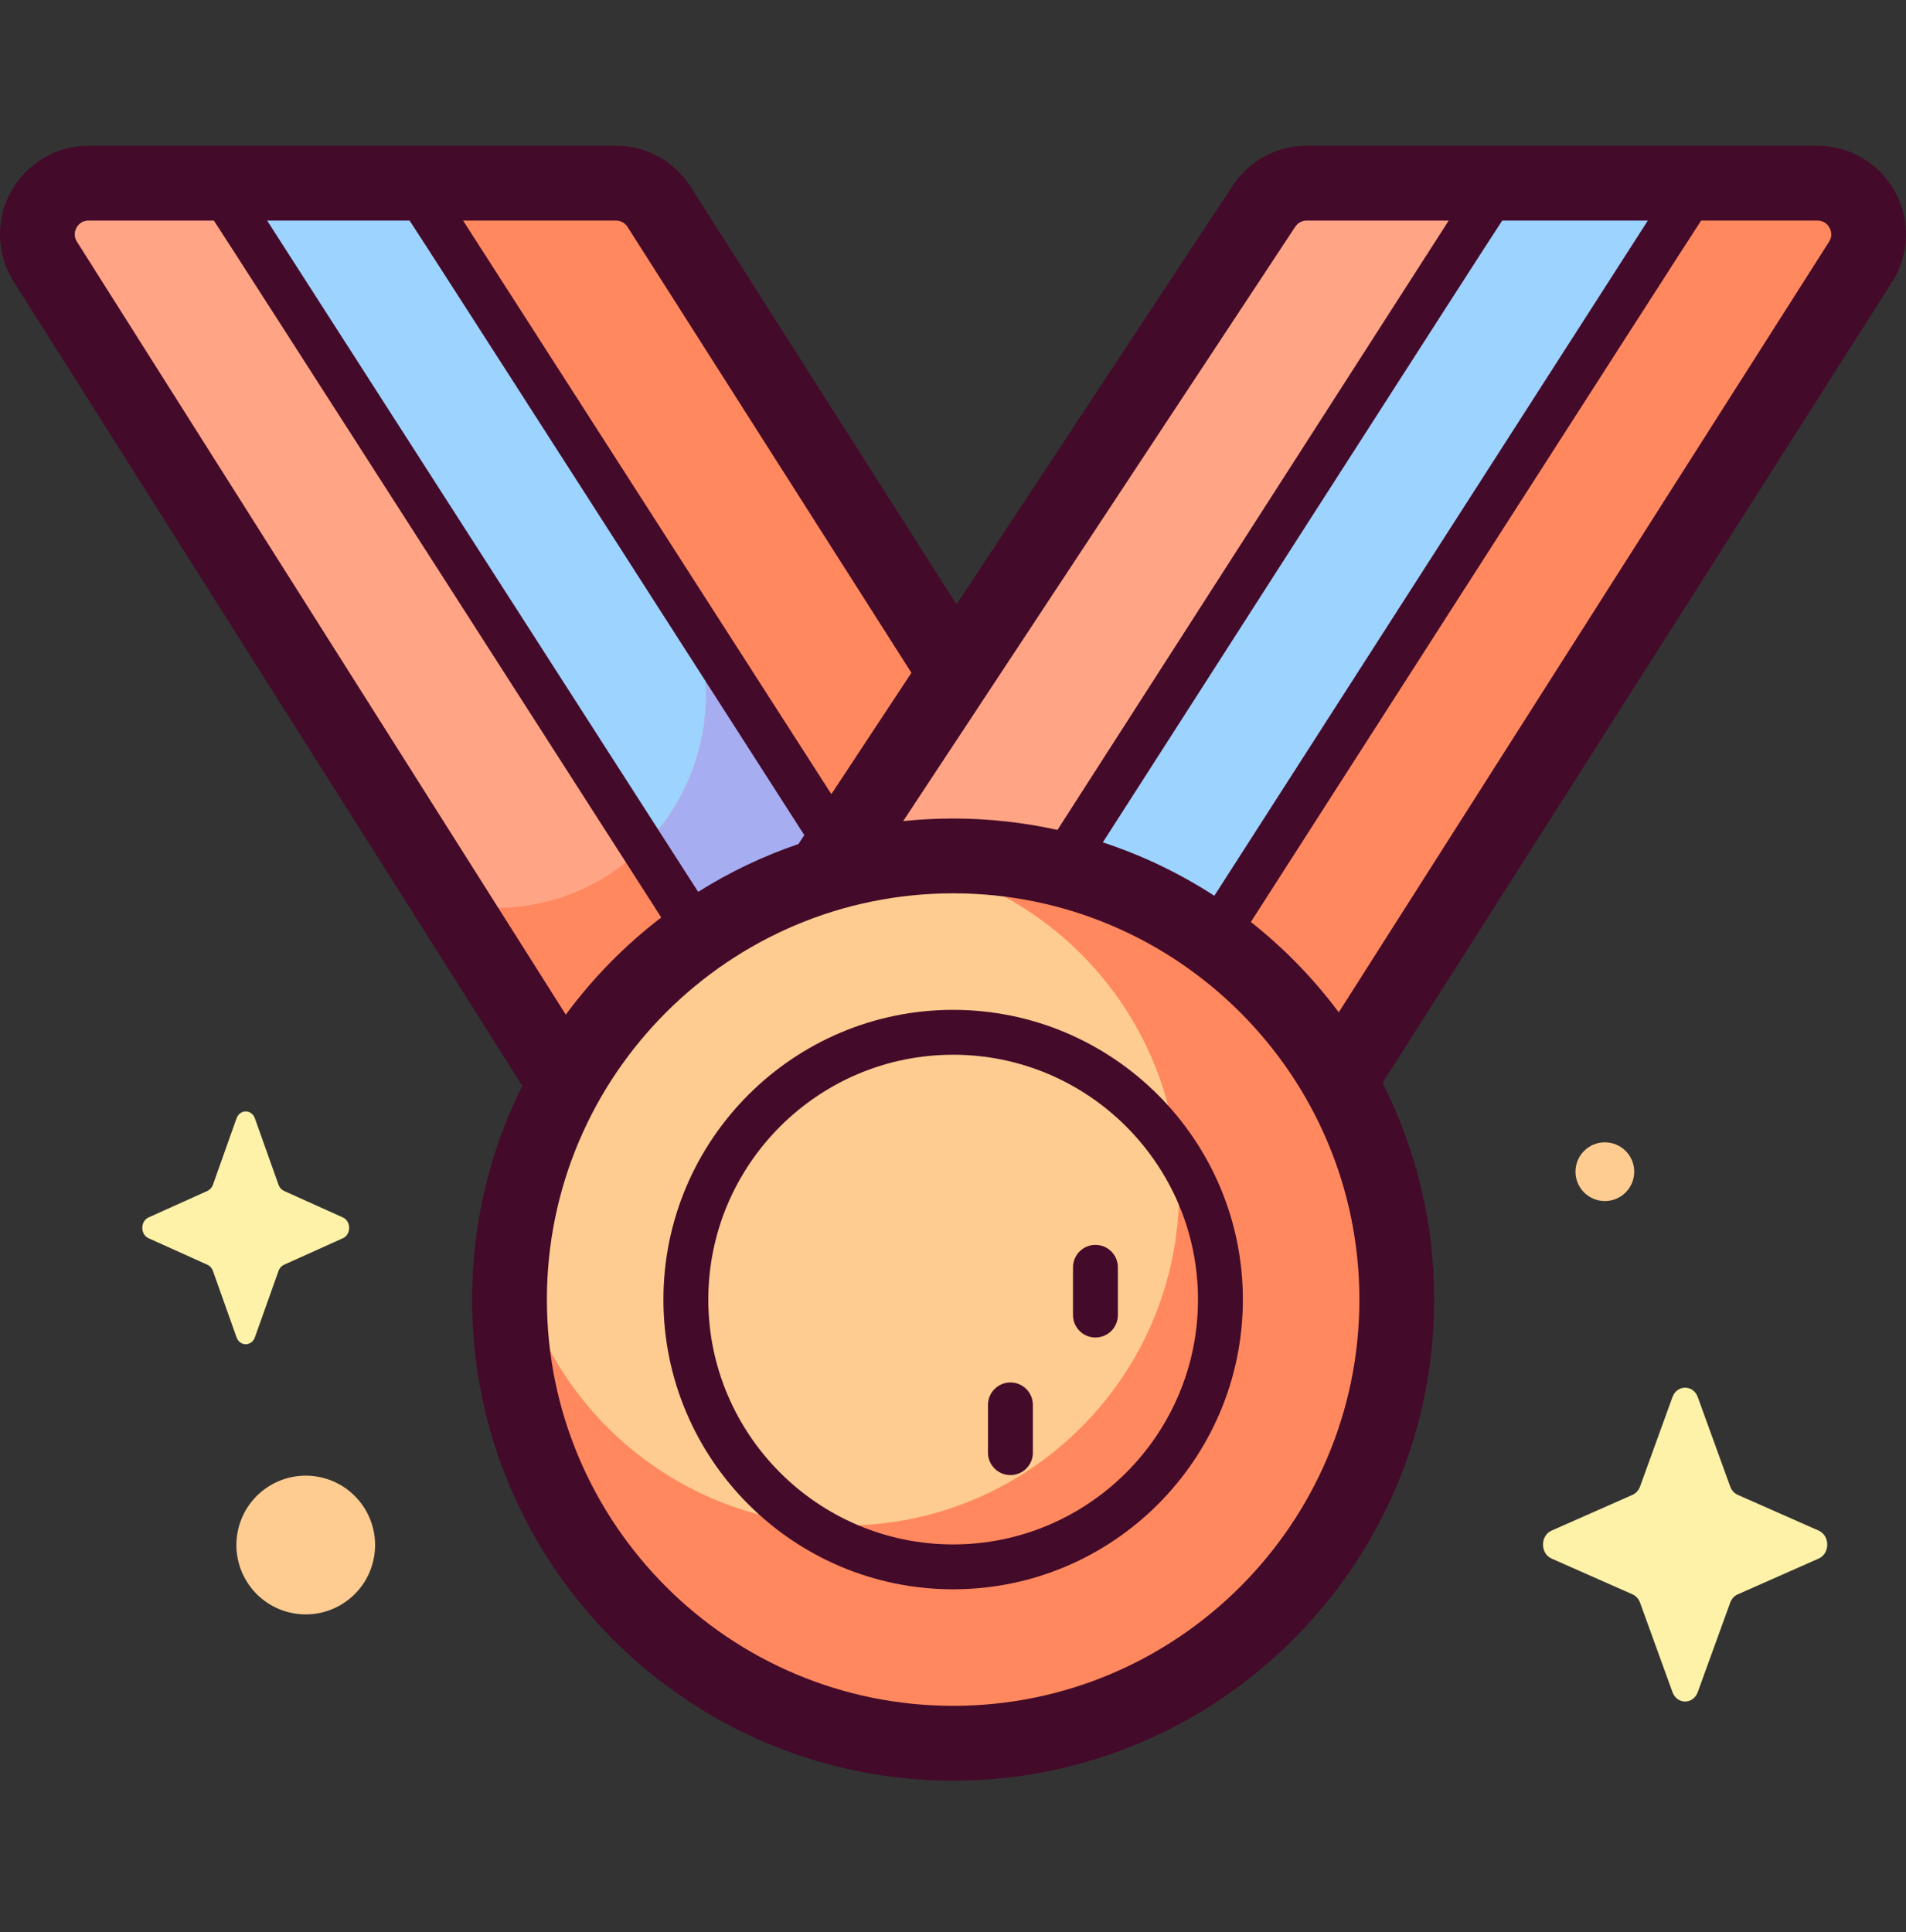
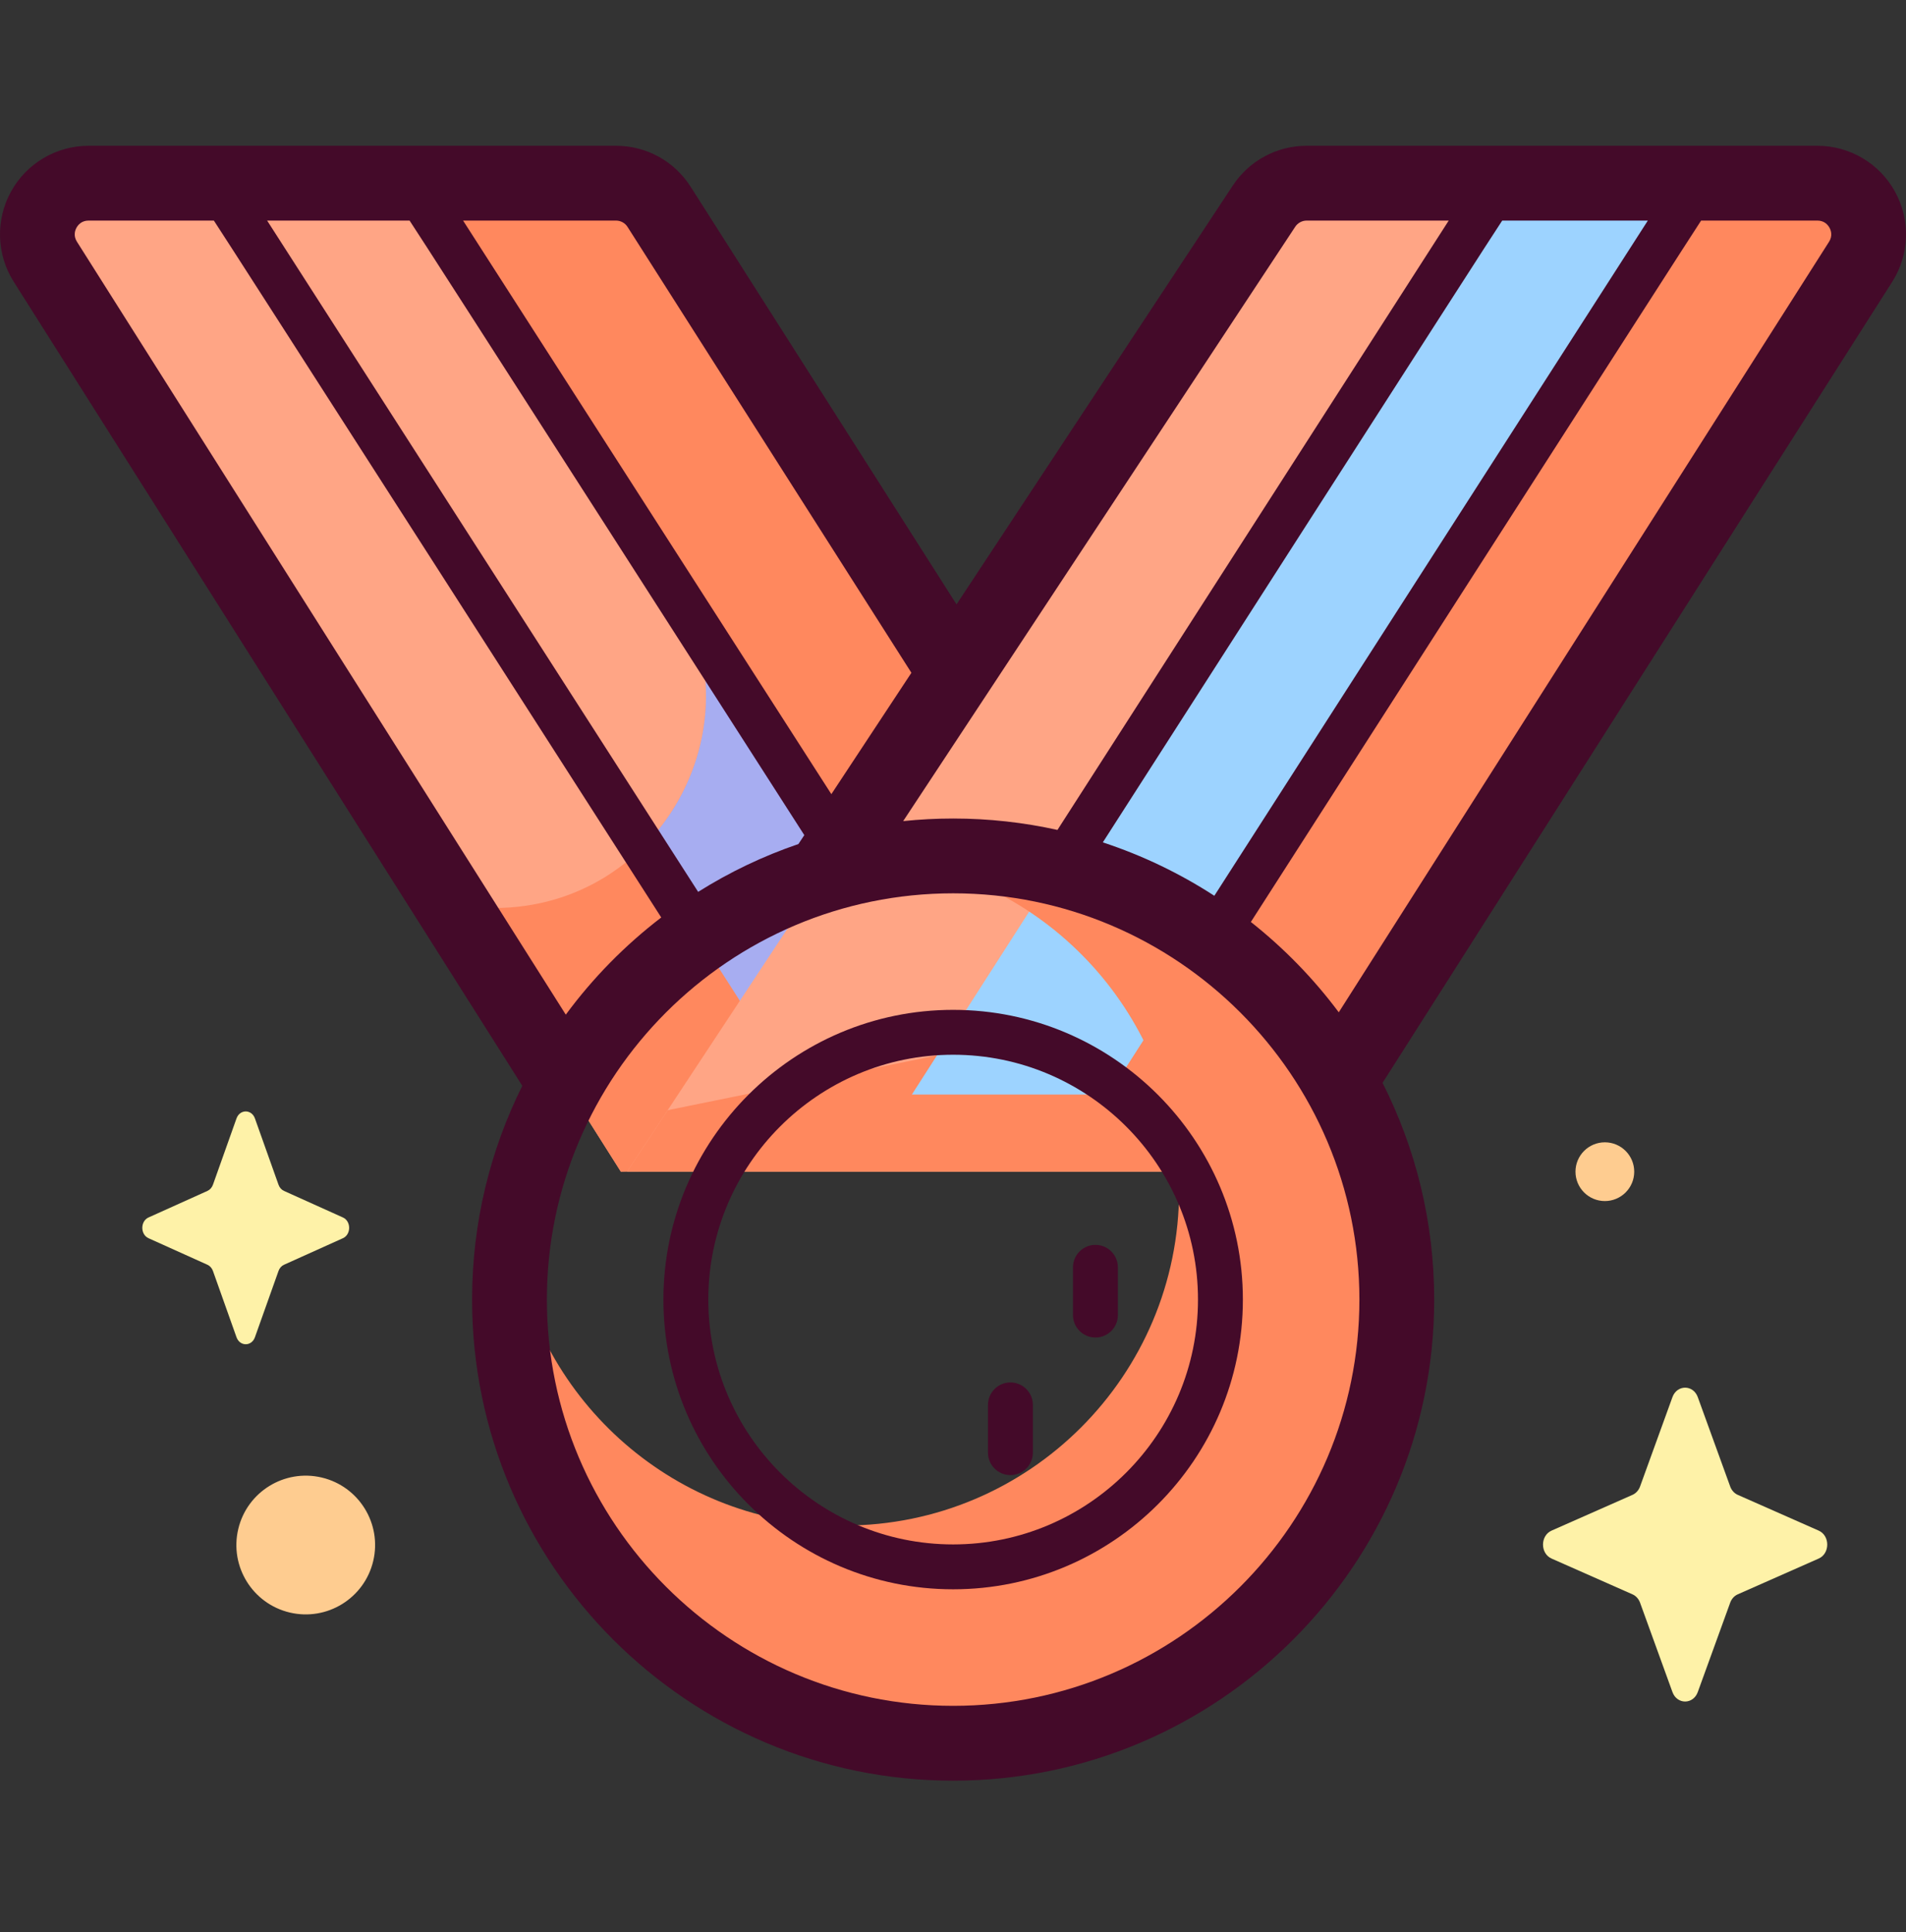
<svg xmlns="http://www.w3.org/2000/svg" width="73" height="74" viewBox="0 0 73 74" fill="none">
  <rect x="0" y="0" width="73" height="74" fill="#333333" stroke="none" />
  <g clip-path="url(#clip0_158_36596)">
    <path d="M3.393 7.016H23.591C24.261 7.016 24.884 7.358 25.244 7.923L48.344 44.205L23.779 44.873L1.736 10.024C0.91 8.718 1.848 7.016 3.393 7.016Z" fill="#FFA585" />
-     <path d="M30.64 41.919H38.176L15.764 6.975H8.228L30.64 41.919Z" fill="#9DD3FF" />
-     <path d="M2.139 8.942C1.779 8.406 1.835 7.807 2.16 7.448C1.435 8.039 1.168 9.125 1.736 10.023L17.392 34.776L2.139 8.942Z" fill="#CB2CFF" />
    <path d="M25.244 7.923C24.884 7.358 24.261 7.016 23.591 7.016H3.392C3.125 7.016 2.877 7.068 2.652 7.158C2.766 7.131 2.888 7.119 3.02 7.129L15.606 8.141C16.024 8.175 16.43 8.422 16.682 8.796L25.653 22.153C29.268 27.536 25.412 34.774 18.927 34.776L17.392 34.776L23.779 44.874L48.344 44.205L25.244 7.923Z" fill="#FF885E" />
    <path d="M26.506 23.791C27.709 26.901 26.802 30.299 24.585 32.48L30.64 41.919H38.176L26.549 23.791H26.506Z" fill="#A7ADF1" />
-     <path d="M69.607 7.016H50.047C49.389 7.016 48.774 7.347 48.411 7.896L24.019 44.874H49.089L71.261 10.028C72.091 8.723 71.154 7.016 69.607 7.016Z" fill="#FFA585" />
+     <path d="M69.607 7.016H50.047C49.389 7.016 48.774 7.347 48.411 7.896L24.019 44.874H49.089L71.261 10.028Z" fill="#FFA585" />
    <path d="M69.607 7.016H65.969L42.788 39.016L25.572 42.519L24.019 44.873H49.089L71.261 10.028C72.091 8.723 71.154 7.016 69.607 7.016Z" fill="#FF885E" />
    <path d="M42.461 41.919H34.925L57.338 6.975H64.874L42.461 41.919Z" fill="#9DD3FF" />
-     <path d="M48.51 61.784C55.144 55.149 55.144 44.392 48.51 37.757C41.875 31.123 31.118 31.123 24.483 37.757C17.849 44.392 17.849 55.149 24.483 61.784C31.118 68.418 41.875 68.418 48.51 61.784Z" fill="#FECC90" />
    <path d="M36.505 32.78C35.749 32.78 35.005 32.83 34.275 32.926C40.437 33.861 45.159 39.18 45.159 45.603C45.159 52.685 39.418 58.426 32.336 58.426C25.914 58.426 20.594 53.704 19.659 47.542C19.564 48.272 19.514 49.016 19.514 49.772C19.514 59.156 27.121 66.764 36.505 66.764C45.89 66.764 53.497 59.156 53.497 49.772C53.497 40.388 45.89 32.78 36.505 32.78Z" fill="#FF885E" />
    <path d="M72.581 7.343C71.985 6.258 70.846 5.583 69.607 5.583H50.047C48.904 5.583 47.845 6.153 47.215 7.108L36.635 23.147L26.453 7.154C25.827 6.17 24.757 5.583 23.591 5.583H3.393C2.156 5.583 1.017 6.256 0.421 7.339C-0.176 8.422 -0.136 9.744 0.525 10.789L20.004 41.585C18.774 44.053 18.081 46.833 18.081 49.772C18.081 59.931 26.346 68.197 36.506 68.197C46.665 68.197 54.93 59.931 54.93 49.772C54.93 46.788 54.216 43.968 52.952 41.472L72.47 10.797C73.135 9.752 73.177 8.429 72.581 7.343ZM42.238 32.262C42.238 32.262 57.439 8.557 57.535 8.448H63.112L46.509 34.307C45.191 33.452 43.758 32.761 42.238 32.262ZM49.607 8.685C49.705 8.537 49.87 8.448 50.047 8.448H55.486L40.501 31.785C39.214 31.5 37.877 31.348 36.506 31.348C35.86 31.348 35.221 31.382 34.592 31.447L49.607 8.685ZM26.739 34.157L10.231 8.448H15.687C15.783 8.557 30.805 31.984 30.805 31.984L30.58 32.325C29.222 32.788 27.934 33.406 26.739 34.157ZM24.036 8.692L34.907 25.767L31.841 30.415L17.736 8.448H23.591C23.772 8.448 23.939 8.539 24.036 8.692ZM2.947 9.258C2.802 9.029 2.874 8.823 2.93 8.721C2.987 8.619 3.121 8.448 3.393 8.448H8.191C8.282 8.557 25.326 35.138 25.326 35.138C23.939 36.2 22.707 37.453 21.67 38.86L2.947 9.258ZM36.506 65.331C27.926 65.331 20.946 58.351 20.946 49.772C20.946 41.193 27.926 34.213 36.506 34.213C45.085 34.213 52.065 41.193 52.065 49.772C52.065 58.352 45.085 65.331 36.506 65.331ZM70.053 9.259L51.275 38.77C50.308 37.475 49.175 36.311 47.908 35.31C47.908 35.31 65.072 8.546 65.153 8.448H69.607C69.879 8.448 70.014 8.62 70.07 8.722C70.126 8.824 70.198 9.03 70.053 9.259Z" fill="#440A29" />
    <path d="M36.505 60.868C30.387 60.868 25.409 55.891 25.409 49.772C25.409 43.654 30.387 38.676 36.505 38.676C42.624 38.676 47.602 43.654 47.602 49.772C47.602 55.891 42.624 60.868 36.505 60.868ZM36.505 40.395C31.335 40.395 27.128 44.601 27.128 49.772C27.128 54.943 31.335 59.149 36.505 59.149C41.676 59.149 45.883 54.943 45.883 49.772C45.883 44.601 41.676 40.395 36.505 40.395Z" fill="#440A29" />
    <path d="M41.956 51.225C41.481 51.225 41.096 50.84 41.096 50.365V48.536C41.096 48.062 41.481 47.677 41.956 47.677C42.43 47.677 42.815 48.062 42.815 48.536V50.365C42.815 50.84 42.43 51.225 41.956 51.225Z" fill="#440A29" />
    <path d="M38.699 56.494C38.225 56.494 37.84 56.109 37.84 55.635V53.806C37.84 53.331 38.225 52.946 38.699 52.946C39.174 52.946 39.559 53.331 39.559 53.806V55.635C39.559 56.109 39.174 56.494 38.699 56.494Z" fill="#440A29" />
    <path d="M14.295 59.783C14.632 58.356 13.749 56.925 12.321 56.587C10.893 56.25 9.462 57.134 9.125 58.561C8.787 59.989 9.671 61.42 11.099 61.758C12.526 62.095 13.957 61.211 14.295 59.783Z" fill="#FECC90" />
    <path d="M62.591 44.874C62.591 45.495 62.087 45.999 61.466 45.999C60.845 45.999 60.341 45.495 60.341 44.874C60.341 44.253 60.845 43.749 61.466 43.749C62.087 43.749 62.591 44.253 62.591 44.874Z" fill="#FECC90" />
    <path d="M9.764 42.835L10.667 45.373C10.705 45.482 10.782 45.568 10.878 45.611L13.133 46.627C13.452 46.771 13.452 47.278 13.133 47.422L10.878 48.438C10.782 48.481 10.705 48.567 10.667 48.676L9.764 51.214C9.637 51.572 9.186 51.572 9.058 51.214L8.156 48.676C8.117 48.567 8.041 48.481 7.944 48.438L5.689 47.422C5.371 47.278 5.371 46.771 5.689 46.627L7.944 45.611C8.04 45.568 8.117 45.482 8.156 45.373L9.058 42.835C9.186 42.477 9.637 42.477 9.764 42.835Z" fill="#FEF2A8" />
    <path d="M65.025 53.508L66.266 56.929C66.319 57.076 66.424 57.192 66.556 57.251L69.655 58.62C70.093 58.813 70.093 59.498 69.655 59.691L66.556 61.061C66.424 61.119 66.319 61.235 66.266 61.382L65.025 64.803C64.85 65.287 64.231 65.287 64.055 64.803L62.815 61.382C62.762 61.236 62.657 61.119 62.524 61.061L59.426 59.691C58.988 59.498 58.988 58.813 59.426 58.62L62.524 57.251C62.657 57.192 62.762 57.076 62.815 56.929L64.055 53.508C64.231 53.025 64.85 53.025 65.025 53.508Z" fill="#FEF2A8" />
  </g>
  <defs>
    <clipPath id="clip0_158_36596">
      <rect width="73" height="73" fill="white" transform="translate(0 0.39)" />
    </clipPath>
  </defs>
</svg>